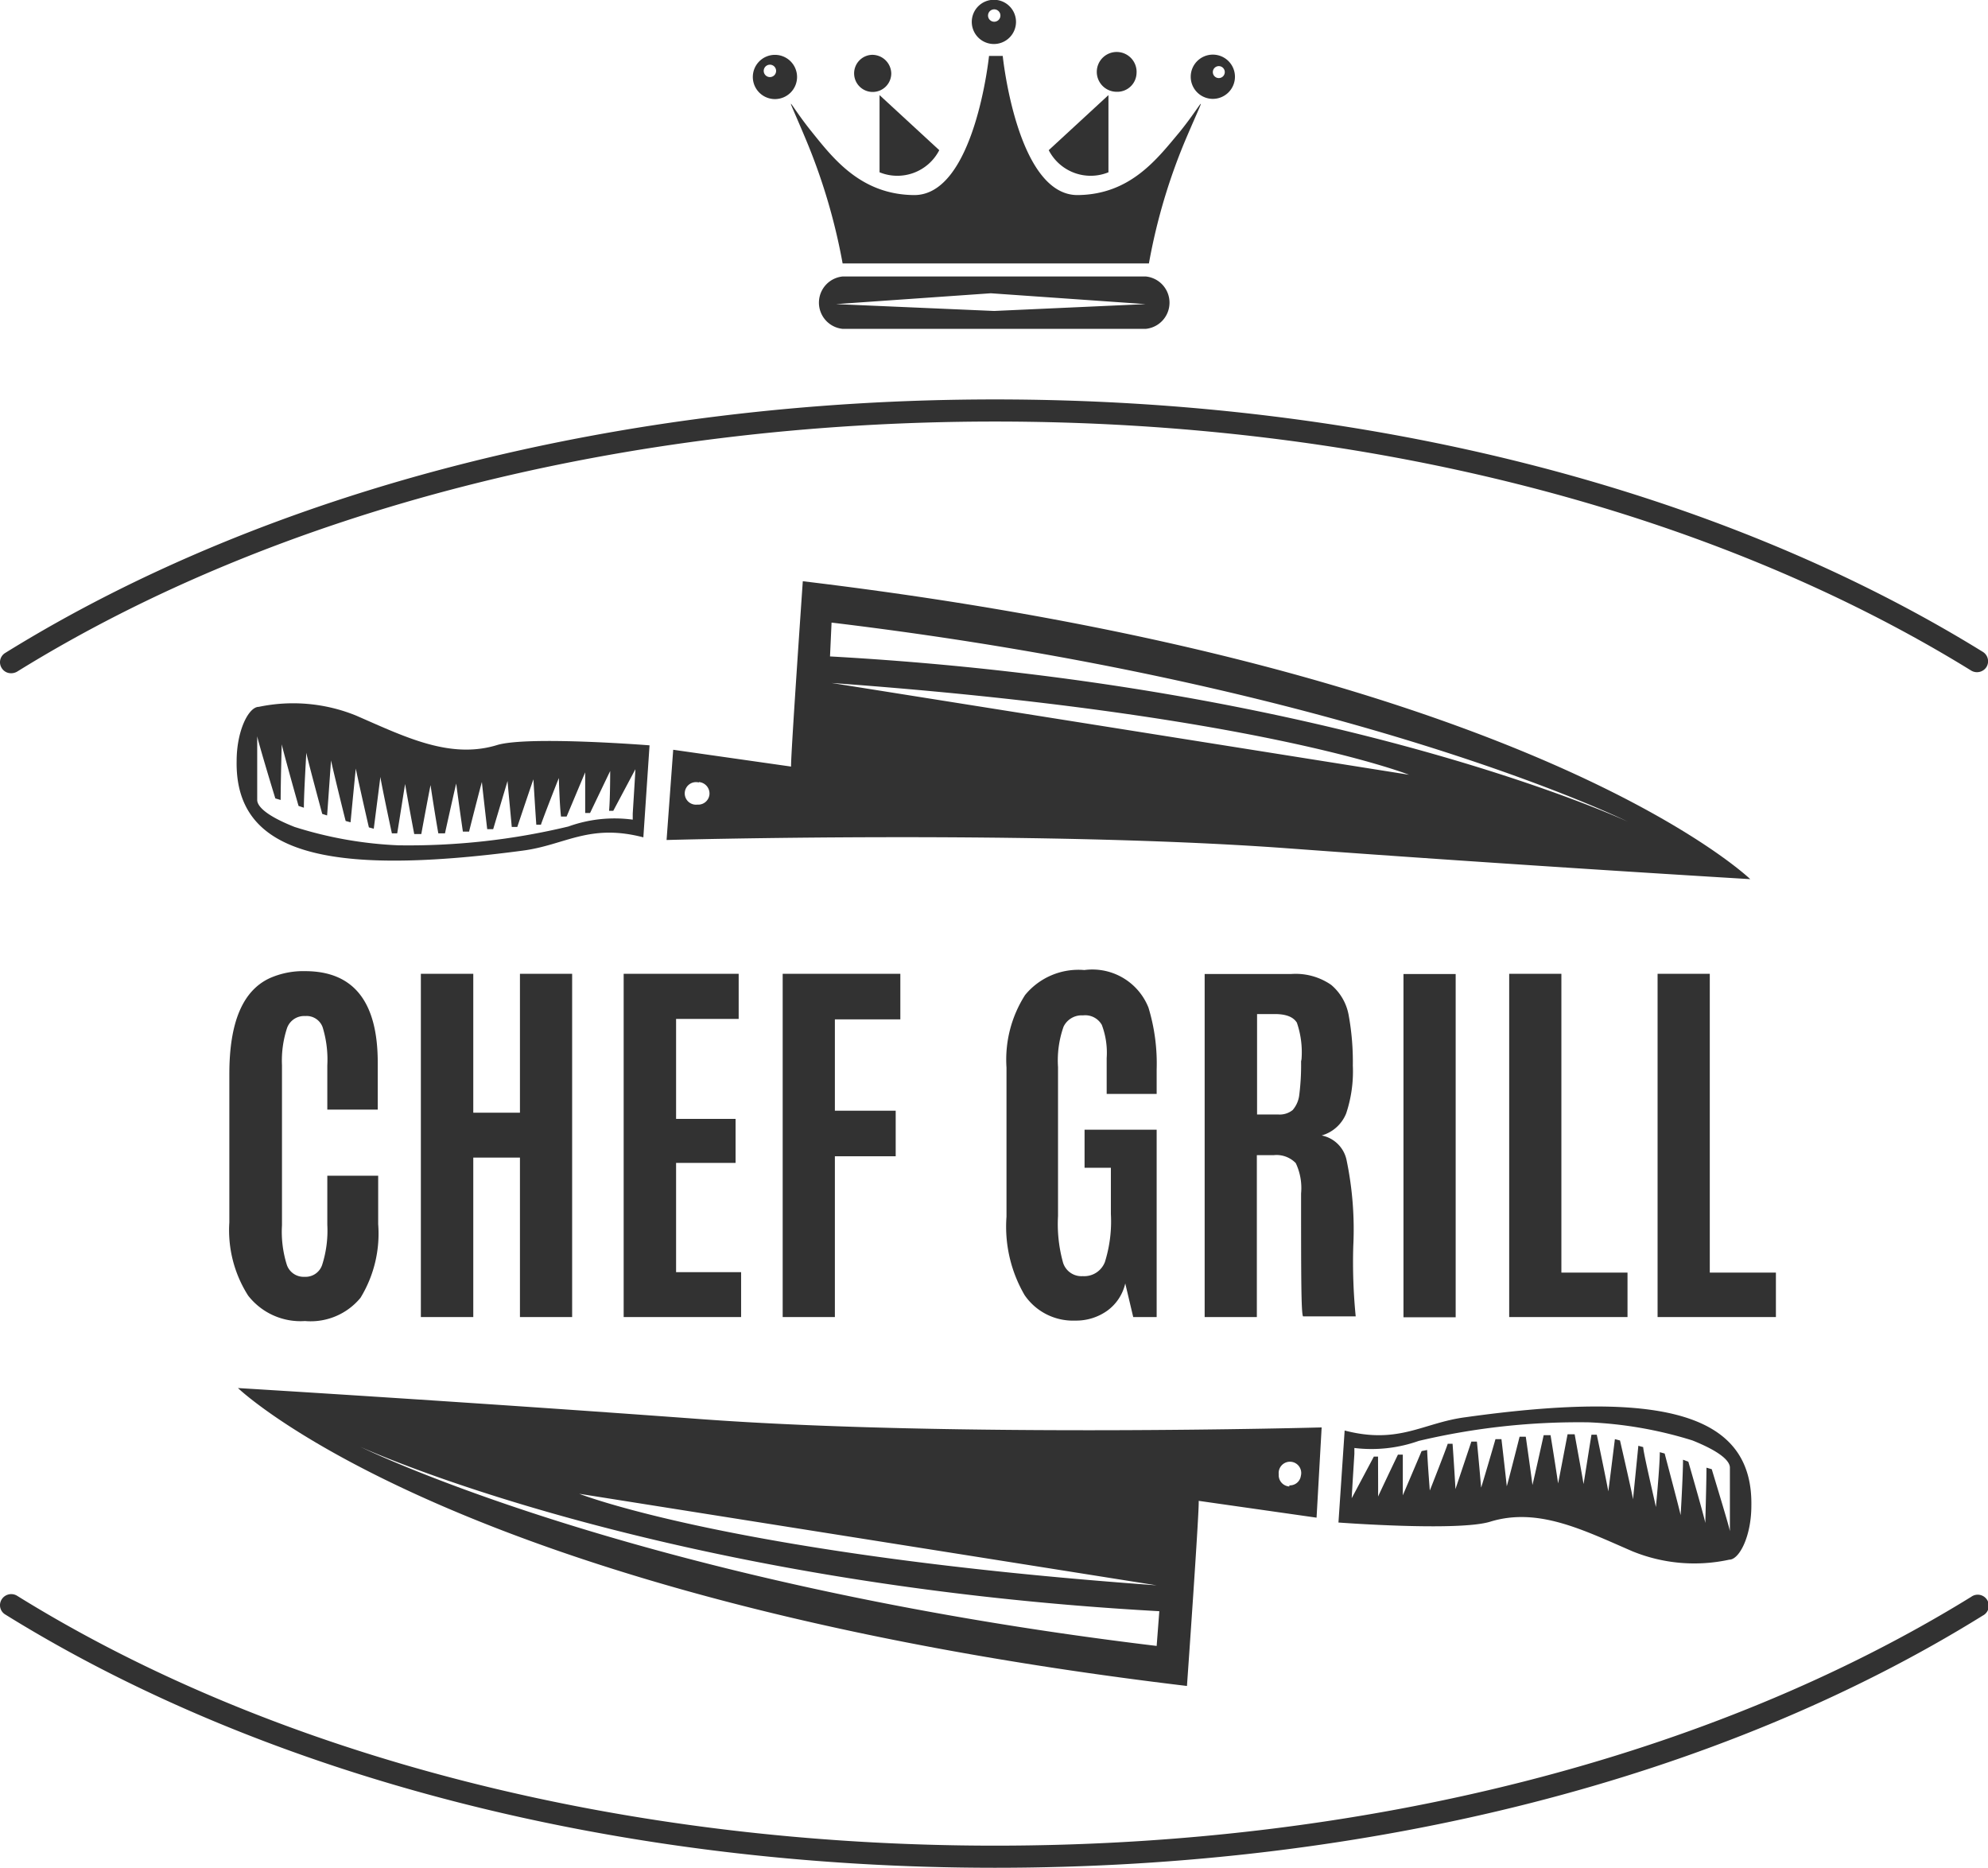
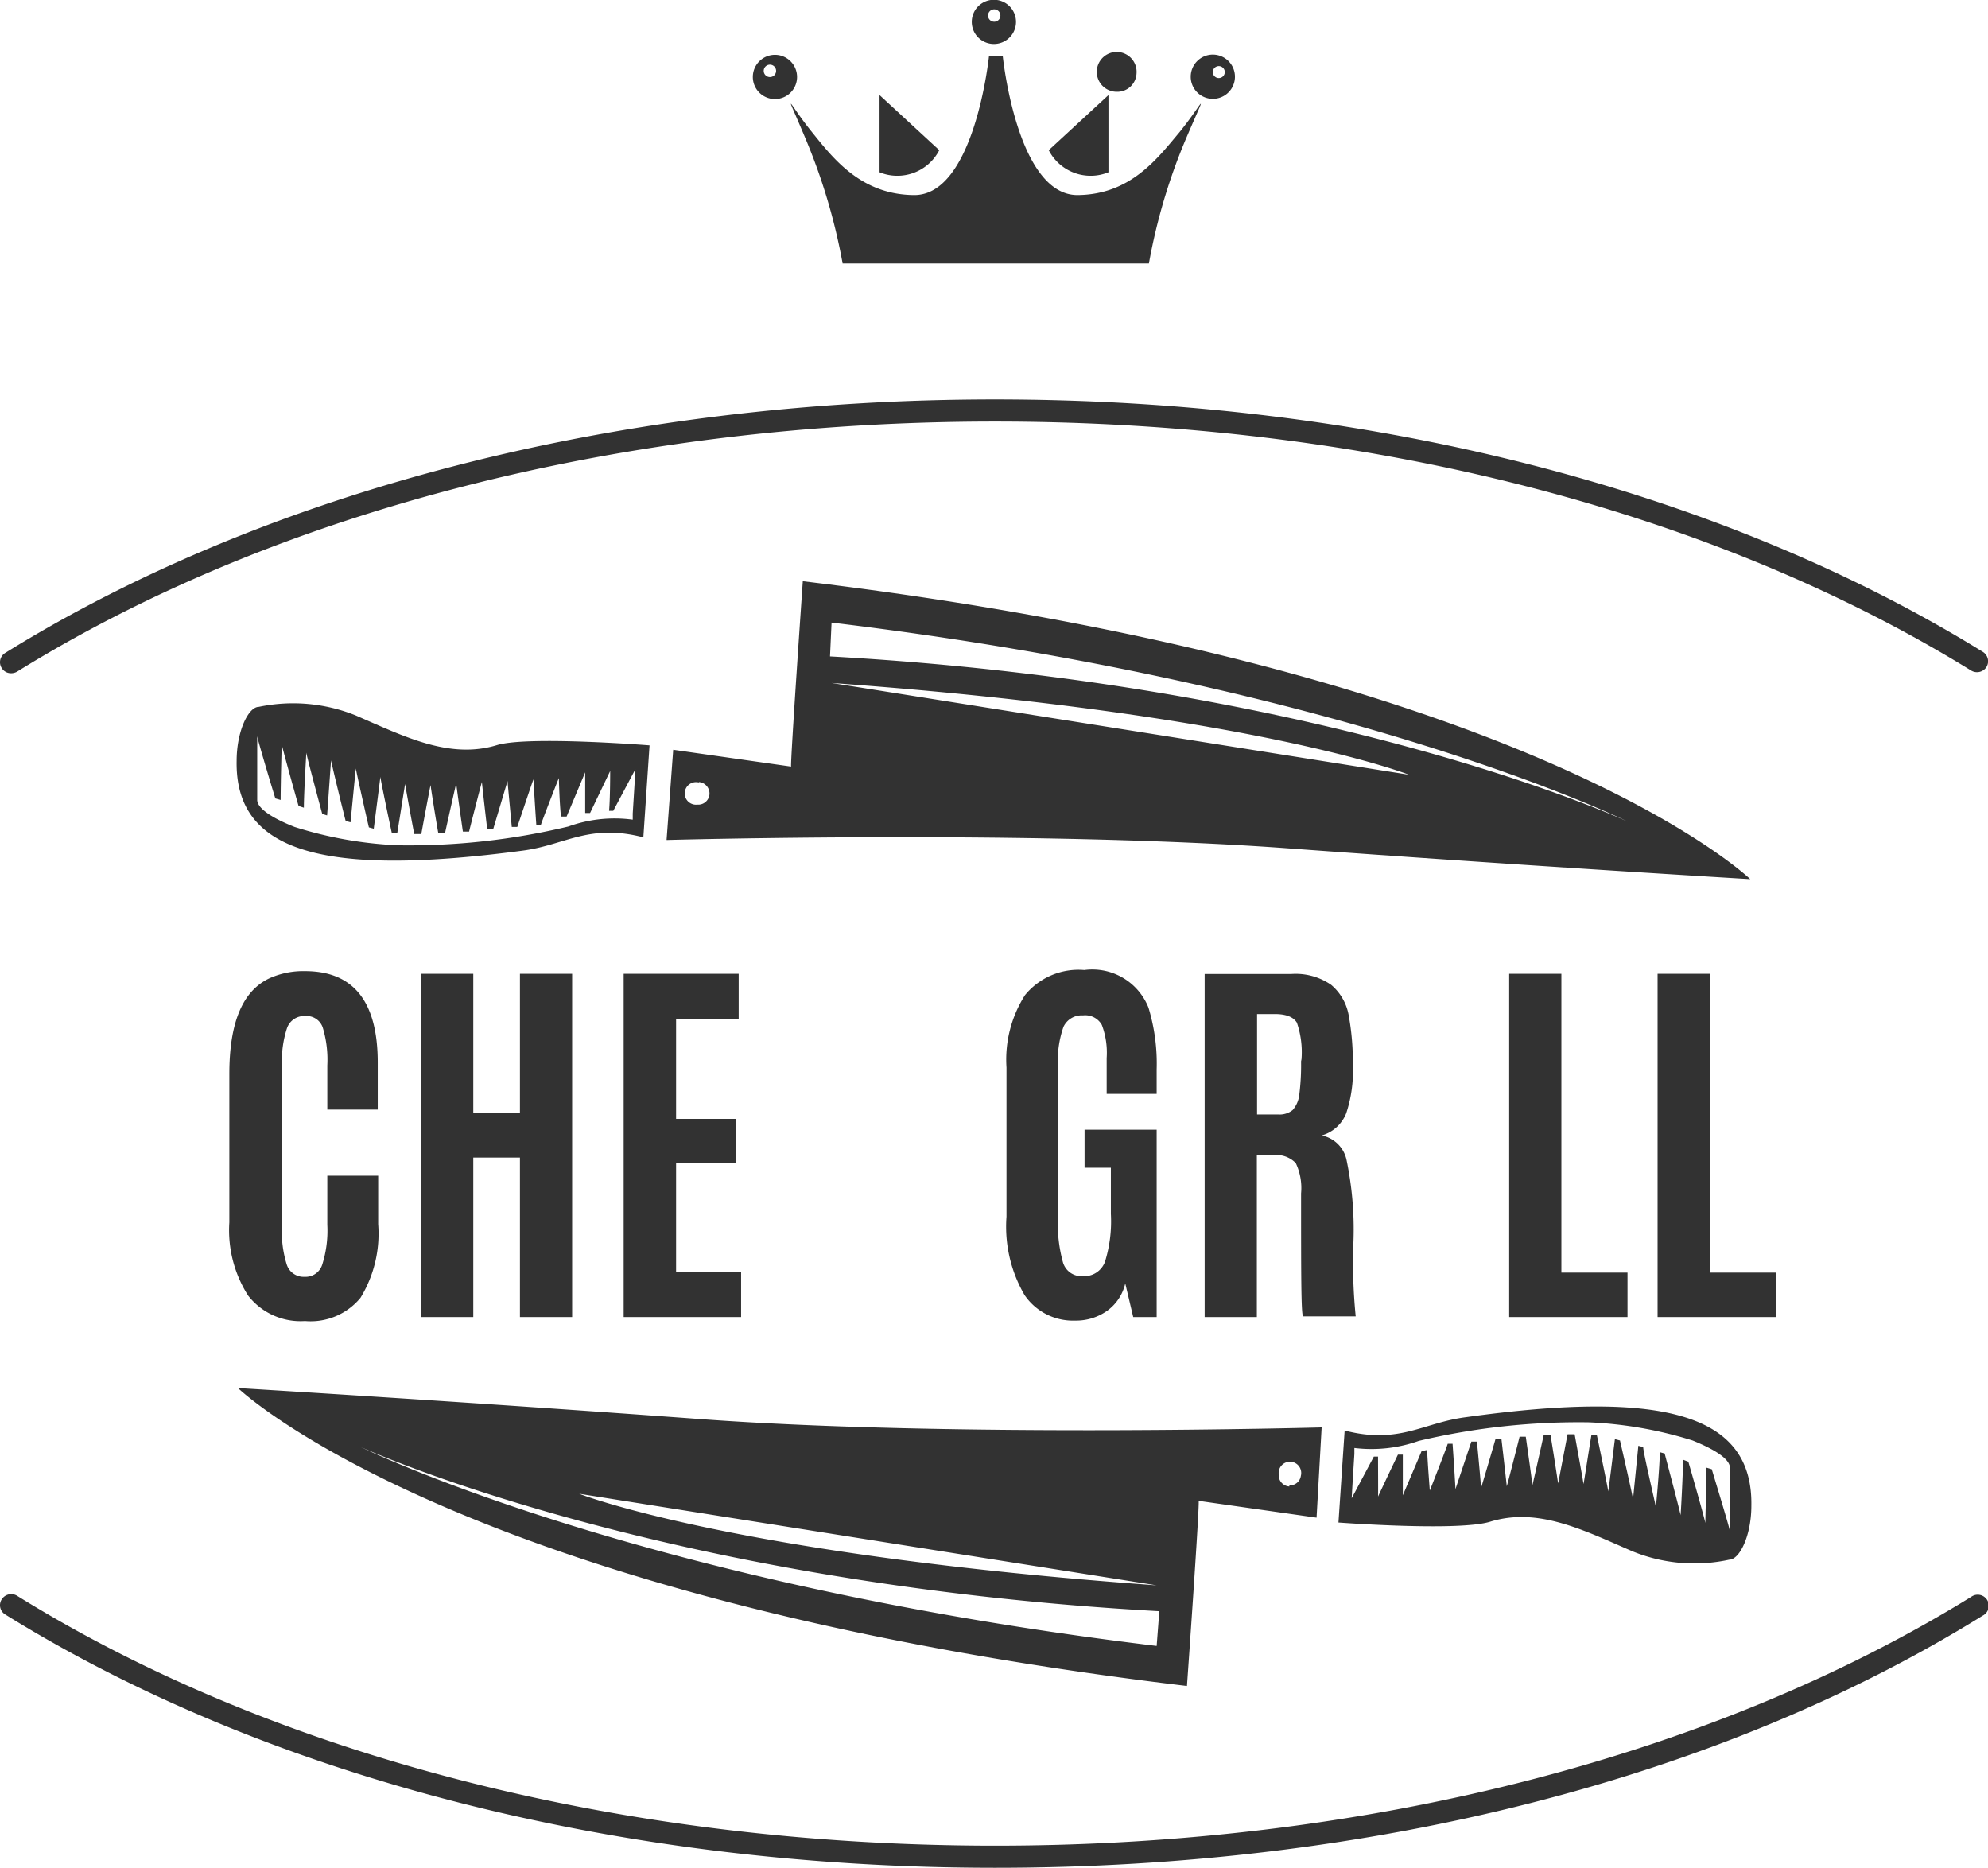
<svg xmlns="http://www.w3.org/2000/svg" id="Layer_1" data-name="Layer 1" viewBox="0 0 89.89 84.45">
  <defs>
    <style>.cls-1{fill:#323232;}</style>
  </defs>
  <title>18</title>
  <path class="cls-1" d="M242.46,377.86s-16.61.46-28-.37c-10.56-.78-21-1.41-21-1.41s9.85,9.52,42.91,13.47c0,0,.57-8.05.53-8.37l5.33.76ZM235,385c-19.15-1.38-26.11-4.14-26.11-4.14Zm0,2.74c-23.53-2.83-36-9-36-9s13.37,6.17,36.12,7.43Zm6-7.21a.51.51,0,0,1-.48-.55.51.51,0,1,1,1,.07A.5.5,0,0,1,241,380.48Z" transform="translate(-182.7 -313.32)" />
  <path class="cls-1" d="M250.09,382.12c2.16-.66,4.2.38,6.42,1.34a7.41,7.41,0,0,0,4.38.38c.46,0,1-1.07,1-2.44.07-4.09-3.85-5.27-12.93-4-1.92.25-3,1.24-5.46.6l-.28,4.16S248.66,382.57,250.09,382.12Zm-2.86-3.24-.25.05c-.15.36-.85,2-.85,2s0-1.27,0-1.84l-.22,0c-.19.39-.91,1.91-.9,1.9s0-1.26,0-1.81l-.19,0-1,1.88c0-.1.12-2,.12-2h0l0-.27a6.4,6.4,0,0,0,2.91-.32,31.4,31.4,0,0,1,7.7-.84,18.3,18.3,0,0,1,4.68.82c1.44.58,1.69,1,1.69,1.23,0,0,0,3,0,2.88s-.66-2.27-.82-2.81l-.24-.07c0,.75-.06,2.6-.05,2.52s-.63-2.31-.77-2.79l-.24-.09c0,.7-.11,2.59-.11,2.51s-.64-2.48-.72-2.79l-.22-.06c0,.64-.18,2.56-.18,2.48S257,379,257,378.75l-.22-.06c-.06.62-.25,2.49-.24,2.43s-.52-2.37-.59-2.67l-.23-.06c-.08.63-.3,2.42-.3,2.36s-.43-2.15-.52-2.56l-.24,0c-.11.66-.36,2.29-.36,2.23s-.28-1.58-.4-2.25h-.32c-.12.62-.43,2.26-.43,2.22s-.23-1.52-.34-2.18l-.31,0c-.11.5-.51,2.3-.51,2.25s-.21-1.56-.3-2.18l-.28,0c-.09.37-.58,2.28-.58,2.24s-.17-1.54-.24-2.13l-.27,0c-.09.32-.65,2.23-.65,2.19s-.13-1.51-.19-2.08l-.25,0-.72,2.15c0-.09-.09-1.51-.13-2.05l-.22,0h0c0,.05-.81,2.13-.81,2.11S247.25,379.45,247.23,378.88Z" transform="translate(-182.7 -313.32)" />
  <path class="cls-1" d="M212.84,351.3s16.6-.46,28,.37c10.56.78,21,1.4,21,1.4S252,343.56,219,339.6c0,0-.56,8.06-.53,8.38l-5.33-.76Zm7.46-7.1c19.15,1.39,26.11,4.15,26.11,4.15Zm0-2.73c23.54,2.83,36,9,36,9S243,344.27,220.23,343Zm-6,7.21a.52.52,0,0,1,.48.55.51.51,0,0,1-.55.47.51.51,0,1,1,.07-1Z" transform="translate(-182.7 -313.32)" />
  <path class="cls-1" d="M205.2,347c-2.15.67-4.2-.37-6.41-1.33a7.57,7.57,0,0,0-4.39-.39c-.46,0-1,1.08-1,2.45-.07,4.09,3.85,5.26,12.94,4.05,1.91-.25,3-1.24,5.45-.6l.28-4.16S206.64,346.59,205.2,347Zm2.87,3.24.25,0,.84-2c0,.08,0,1.27,0,1.84l.22,0,.91-1.9c0,.08,0,1.26-.05,1.8h.19l1-1.88c0,.1-.12,2-.12,2h0l0,.28a6.15,6.15,0,0,0-2.91.31,30.93,30.93,0,0,1-7.7.85,18,18,0,0,1-4.68-.83c-1.44-.57-1.69-1-1.69-1.22,0,0,0-3,0-2.89s.65,2.28.82,2.82l.24.07c0-.75.05-2.6.05-2.52s.62,2.31.76,2.79l.24.08c0-.69.12-2.58.11-2.5s.64,2.48.72,2.78l.22.07c.05-.64.18-2.56.18-2.49s.59,2.49.66,2.74l.22.06c.06-.62.24-2.5.24-2.43s.52,2.37.59,2.66l.22.06c.08-.62.31-2.41.3-2.35s.43,2.16.52,2.56l.24,0c.11-.66.36-2.28.36-2.23s.28,1.59.41,2.26h.32c.11-.61.42-2.26.42-2.21s.23,1.52.35,2.18l.3,0c.11-.5.51-2.3.51-2.25s.21,1.56.3,2.17l.28,0c.09-.37.58-2.28.58-2.24s.17,1.54.24,2.13l.27,0,.65-2.18c0,.08.14,1.51.19,2.08l.25,0c.07-.21.73-2.18.73-2.15s.09,1.51.13,2.05l.21,0h0c0-.05.81-2.13.81-2.11S208,349.71,208.07,350.27Z" transform="translate(-182.7 -313.32)" />
  <path class="cls-1" d="M193.07,368.59a5.49,5.49,0,0,0,.85,3.31,3,3,0,0,0,2.57,1.15A2.92,2.92,0,0,0,199,372a5.56,5.56,0,0,0,.8-3.33v-2.19H197.5v2.22a5.09,5.09,0,0,1-.23,1.8.79.79,0,0,1-.8.55.8.8,0,0,1-.8-.54,5,5,0,0,1-.22-1.79v-7.24a4.71,4.71,0,0,1,.23-1.68.82.82,0,0,1,.82-.54.77.77,0,0,1,.79.51,5,5,0,0,1,.21,1.72v2h2.28v-2.13q0-4.12-3.27-4.13a3.74,3.74,0,0,0-1.62.32c-1.22.57-1.82,2-1.82,4.33Z" transform="translate(-182.7 -313.32)" />
  <polygon class="cls-1" points="25.87 59.55 25.87 44.03 23.51 44.03 23.51 50.31 21.4 50.31 21.4 44.03 19.03 44.03 19.03 59.55 21.4 59.55 21.4 52.34 23.51 52.34 23.51 59.55 25.87 59.55" />
  <polygon class="cls-1" points="28.2 59.55 33.51 59.55 33.51 57.52 30.57 57.52 30.57 52.58 33.26 52.58 33.26 50.59 30.57 50.59 30.57 46.07 33.4 46.07 33.4 44.03 28.2 44.03 28.2 59.55" />
-   <polygon class="cls-1" points="40.71 46.09 40.71 44.03 35.39 44.03 35.39 59.55 37.75 59.55 37.75 52.28 40.5 52.28 40.5 50.22 37.75 50.22 37.75 46.09 40.71 46.09" />
  <path class="cls-1" d="M235,362.78v-1.1a8.69,8.69,0,0,0-.37-2.8,2.73,2.73,0,0,0-2.9-1.7,3.12,3.12,0,0,0-2.68,1.13,5.42,5.42,0,0,0-.84,3.28v6.74a6.14,6.14,0,0,0,.82,3.55,2.65,2.65,0,0,0,2.29,1.15,2.42,2.42,0,0,0,1.45-.45,2.1,2.1,0,0,0,.81-1.23l.36,1.52H235V364.4h-3.26v1.72h1.19v2.09a6.15,6.15,0,0,1-.27,2.17,1,1,0,0,1-1,.64.87.87,0,0,1-.89-.6,6.5,6.5,0,0,1-.23-2.12v-6.73a4.59,4.59,0,0,1,.25-1.83.91.91,0,0,1,.88-.51.86.86,0,0,1,.85.43,3.56,3.56,0,0,1,.22,1.5v1.62Z" transform="translate(-182.7 -313.32)" />
  <path class="cls-1" d="M243.89,369.67a15.38,15.38,0,0,0-.31-3.93,1.43,1.43,0,0,0-1.12-1.08,1.69,1.69,0,0,0,1.11-1,6,6,0,0,0,.3-2.16,11.73,11.73,0,0,0-.19-2.29,2.33,2.33,0,0,0-.79-1.36,2.82,2.82,0,0,0-1.82-.49h-3.9v15.51h2.36v-7.32l.76,0a1.21,1.21,0,0,1,1,.36,2.63,2.63,0,0,1,.24,1.37c0,3.59,0,5.45.09,5.56H244A24.82,24.82,0,0,1,243.89,369.67Zm-2.36-8.36a10.76,10.76,0,0,1-.08,1.5,1.27,1.27,0,0,1-.3.7.94.94,0,0,1-.67.2h-.94v-4.54h.8c.51,0,.84.13,1,.39a4.12,4.12,0,0,1,.21,1.65Z" transform="translate(-182.7 -313.32)" />
-   <rect class="cls-1" x="63.46" y="44.04" width="2.36" height="15.52" />
  <polygon class="cls-1" points="68.24 44.03 68.24 59.55 73.59 59.55 73.59 57.54 70.6 57.54 70.6 44.03 68.24 44.03" />
  <polygon class="cls-1" points="80.3 57.54 77.31 57.54 77.31 44.03 74.95 44.03 74.95 59.55 80.3 59.55 80.3 57.54" />
  <path class="cls-1" d="M222.47,321.11a2.13,2.13,0,0,0,2.7-1l-2.7-2.49Z" transform="translate(-182.7 -313.32)" />
-   <path class="cls-1" d="M222.1,315.8a.84.84,0,1,0,.9.84A.86.86,0,0,0,222.1,315.8Z" transform="translate(-182.7 -313.32)" />
  <path class="cls-1" d="M232.82,321.11v-3.49l-2.7,2.49A2.13,2.13,0,0,0,232.82,321.11Z" transform="translate(-182.7 -313.32)" />
  <path class="cls-1" d="M234.09,316.64a.9.9,0,1,0-.9.83A.87.87,0,0,0,234.09,316.64Z" transform="translate(-182.7 -313.32)" />
-   <path class="cls-1" d="M220.81,325.82a1.19,1.19,0,0,0,0,2.37H234.5a1.19,1.19,0,0,0,0-2.37Zm6.84,1.56-7.15-.31,7-.49,7,.49Z" transform="translate(-182.7 -313.32)" />
  <path class="cls-1" d="M228.64,314.31a1,1,0,1,0-1,1A1,1,0,0,0,228.64,314.31Zm-1.26-.34a.28.28,0,0,1,.55,0,.28.28,0,1,1-.55,0Z" transform="translate(-182.7 -313.32)" />
  <path class="cls-1" d="M217.74,315.8a1,1,0,1,0,1,1A1,1,0,0,0,217.74,315.8Zm-.28,1a.28.28,0,0,1,0-.55.28.28,0,1,1,0,.55Z" transform="translate(-182.7 -313.32)" />
  <path class="cls-1" d="M238.54,316.79a1,1,0,1,0-1,1A1,1,0,0,0,238.54,316.79Zm-.73-.48a.27.27,0,0,1,0,.54.27.27,0,1,1,0-.54Z" transform="translate(-182.7 -313.32)" />
  <path class="cls-1" d="M219.42,319.3c-1.1-1.36-1.31-2.12-.33.21a27,27,0,0,1,1.71,5.72h13.85a26.41,26.41,0,0,1,1.71-5.72c1-2.33.77-1.57-.33-.21-1,1.19-2.21,2.82-4.61,2.84-2.74,0-3.38-6.29-3.38-6.29h-.62s-.65,6.31-3.39,6.29C221.63,322.12,220.38,320.49,219.42,319.3Z" transform="translate(-182.7 -313.32)" />
  <path class="cls-1" d="M182.78,343.53a.49.49,0,0,0,.42.23.54.54,0,0,0,.27-.07c11.76-7.29,27.46-11.31,44.22-11.31s32.38,4,44.14,11.26a.51.51,0,0,0,.69-.16.5.5,0,0,0-.17-.69c-11.91-7.36-27.77-11.41-44.66-11.41s-32.83,4.07-44.75,11.46A.49.49,0,0,0,182.78,343.53Z" transform="translate(-182.7 -313.32)" />
  <path class="cls-1" d="M271.83,385.52c-11.76,7.26-27.43,11.25-44.14,11.25s-32.46-4-44.22-11.3a.51.51,0,0,0-.69.16.49.49,0,0,0,.16.69c11.91,7.39,27.81,11.45,44.75,11.45s32.75-4,44.66-11.4a.5.5,0,1,0-.52-.85Z" transform="translate(-182.7 -313.32)" />
</svg>